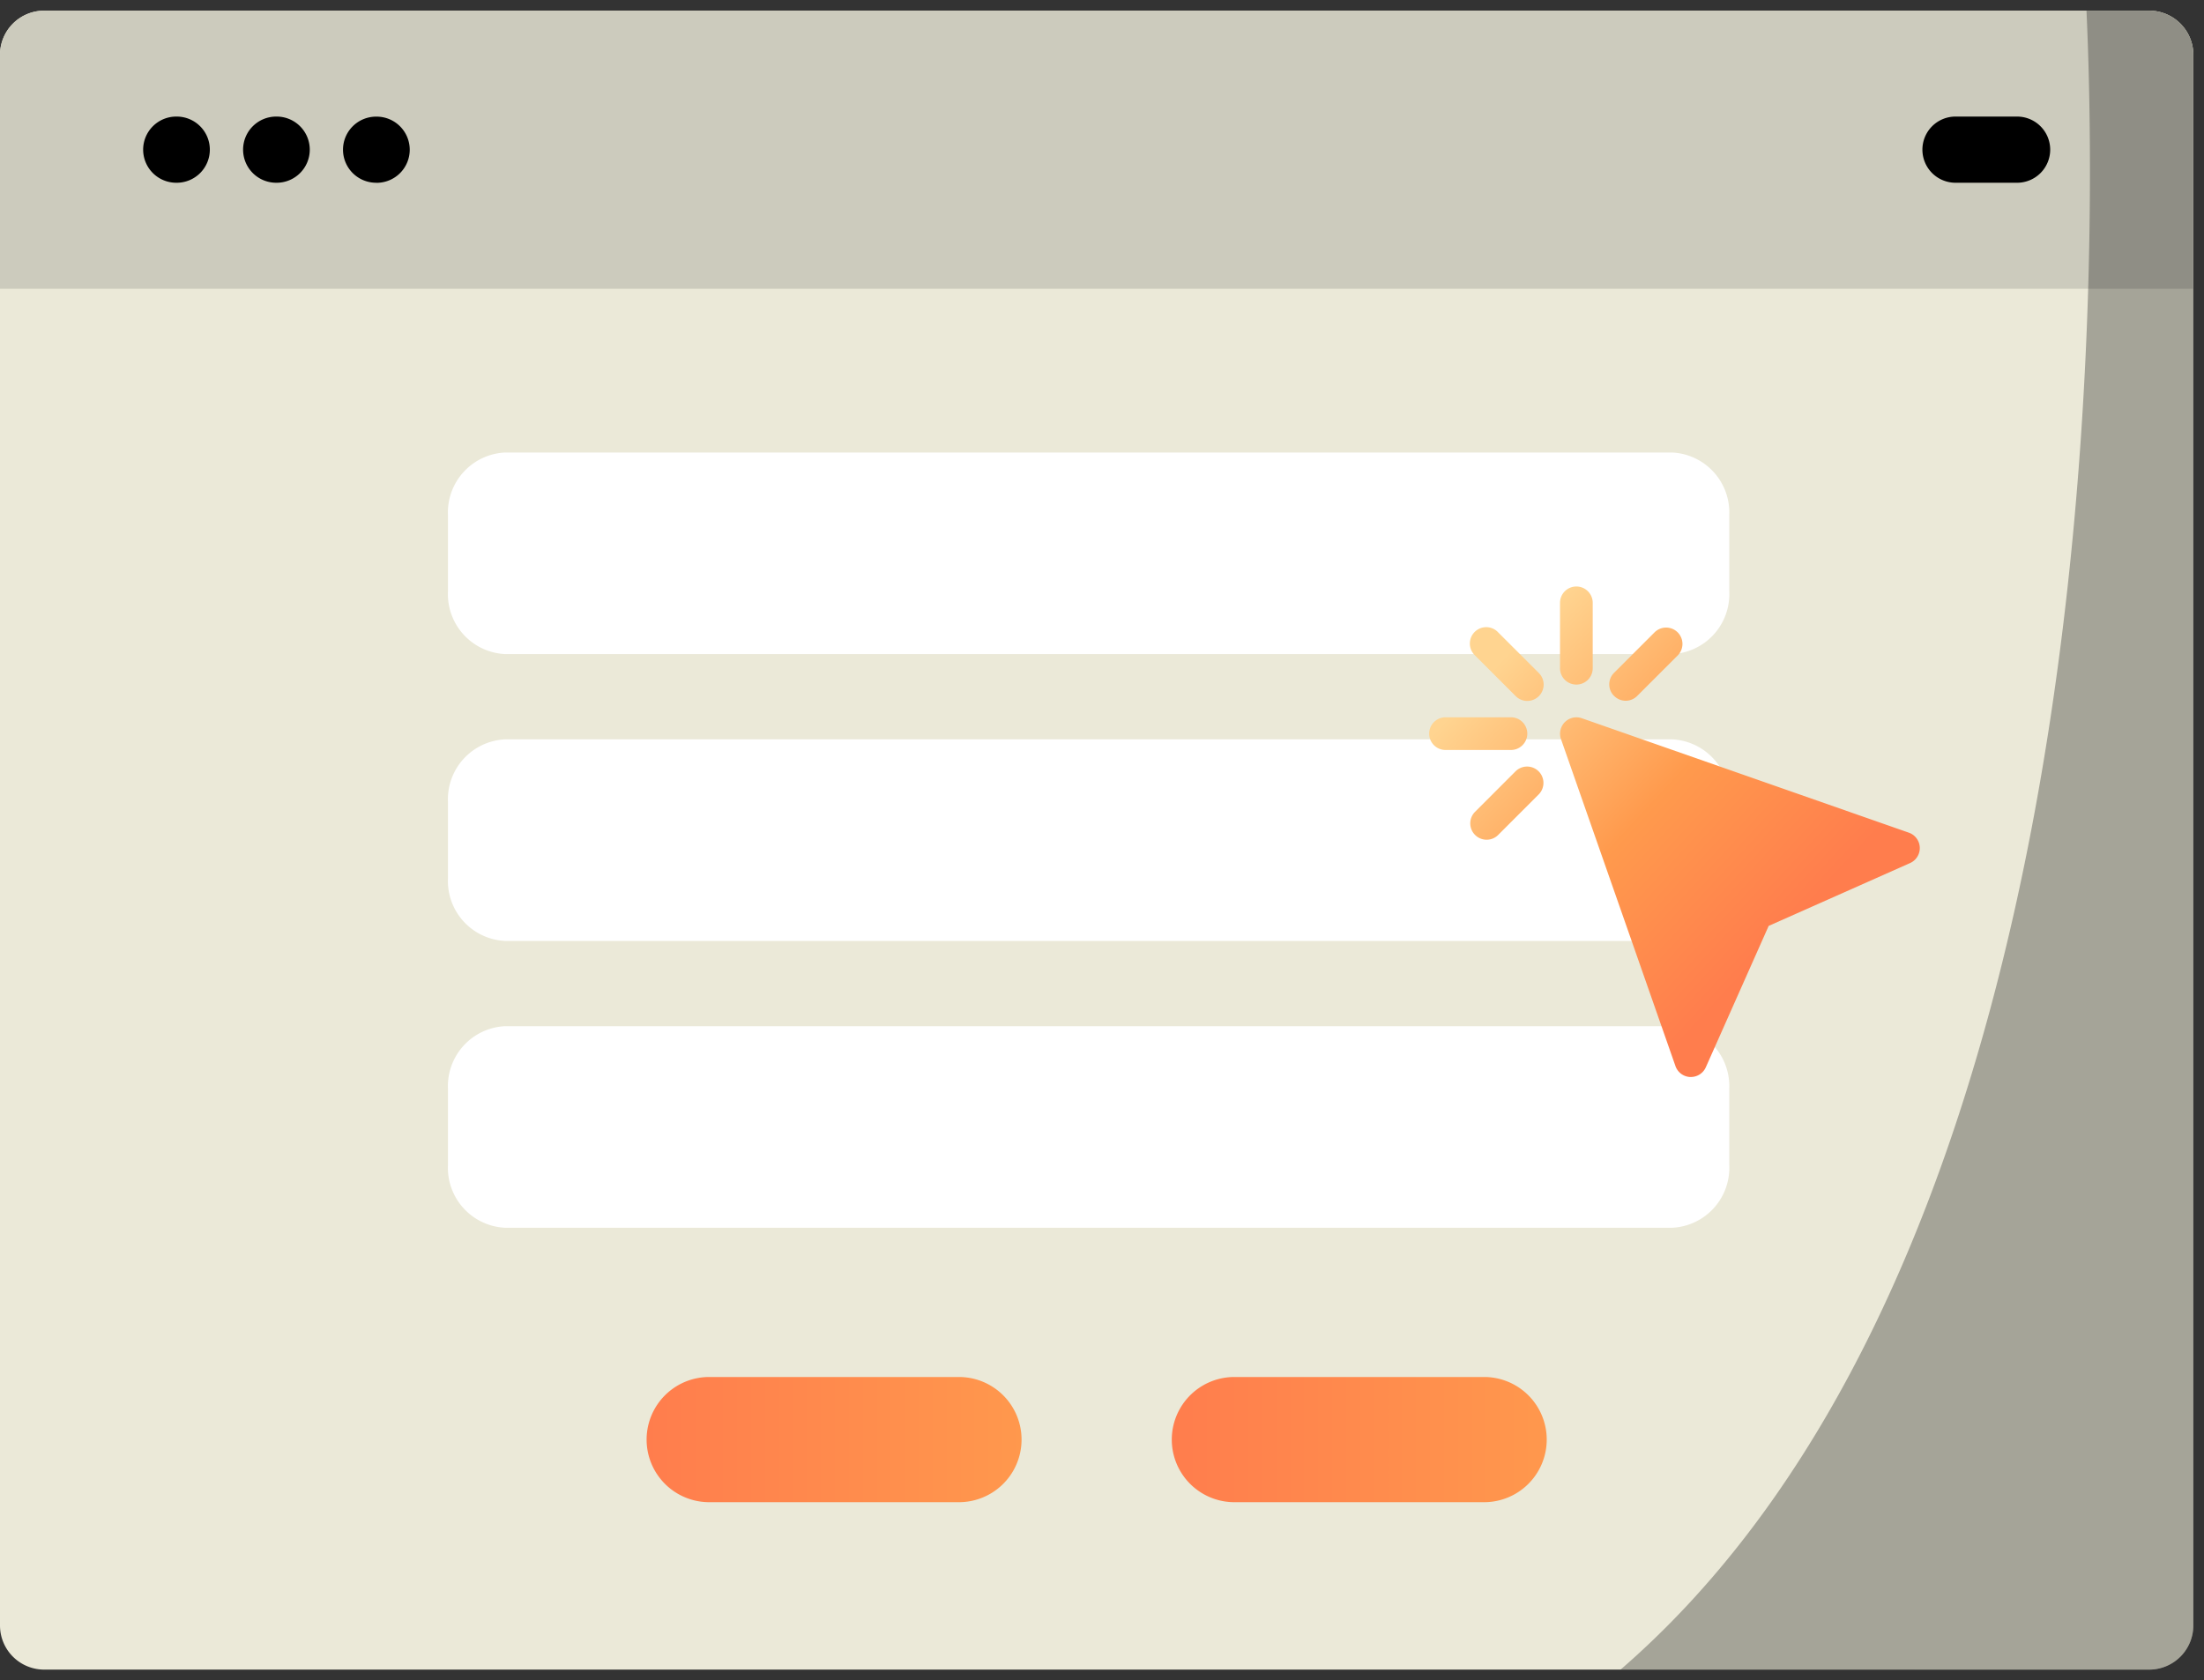
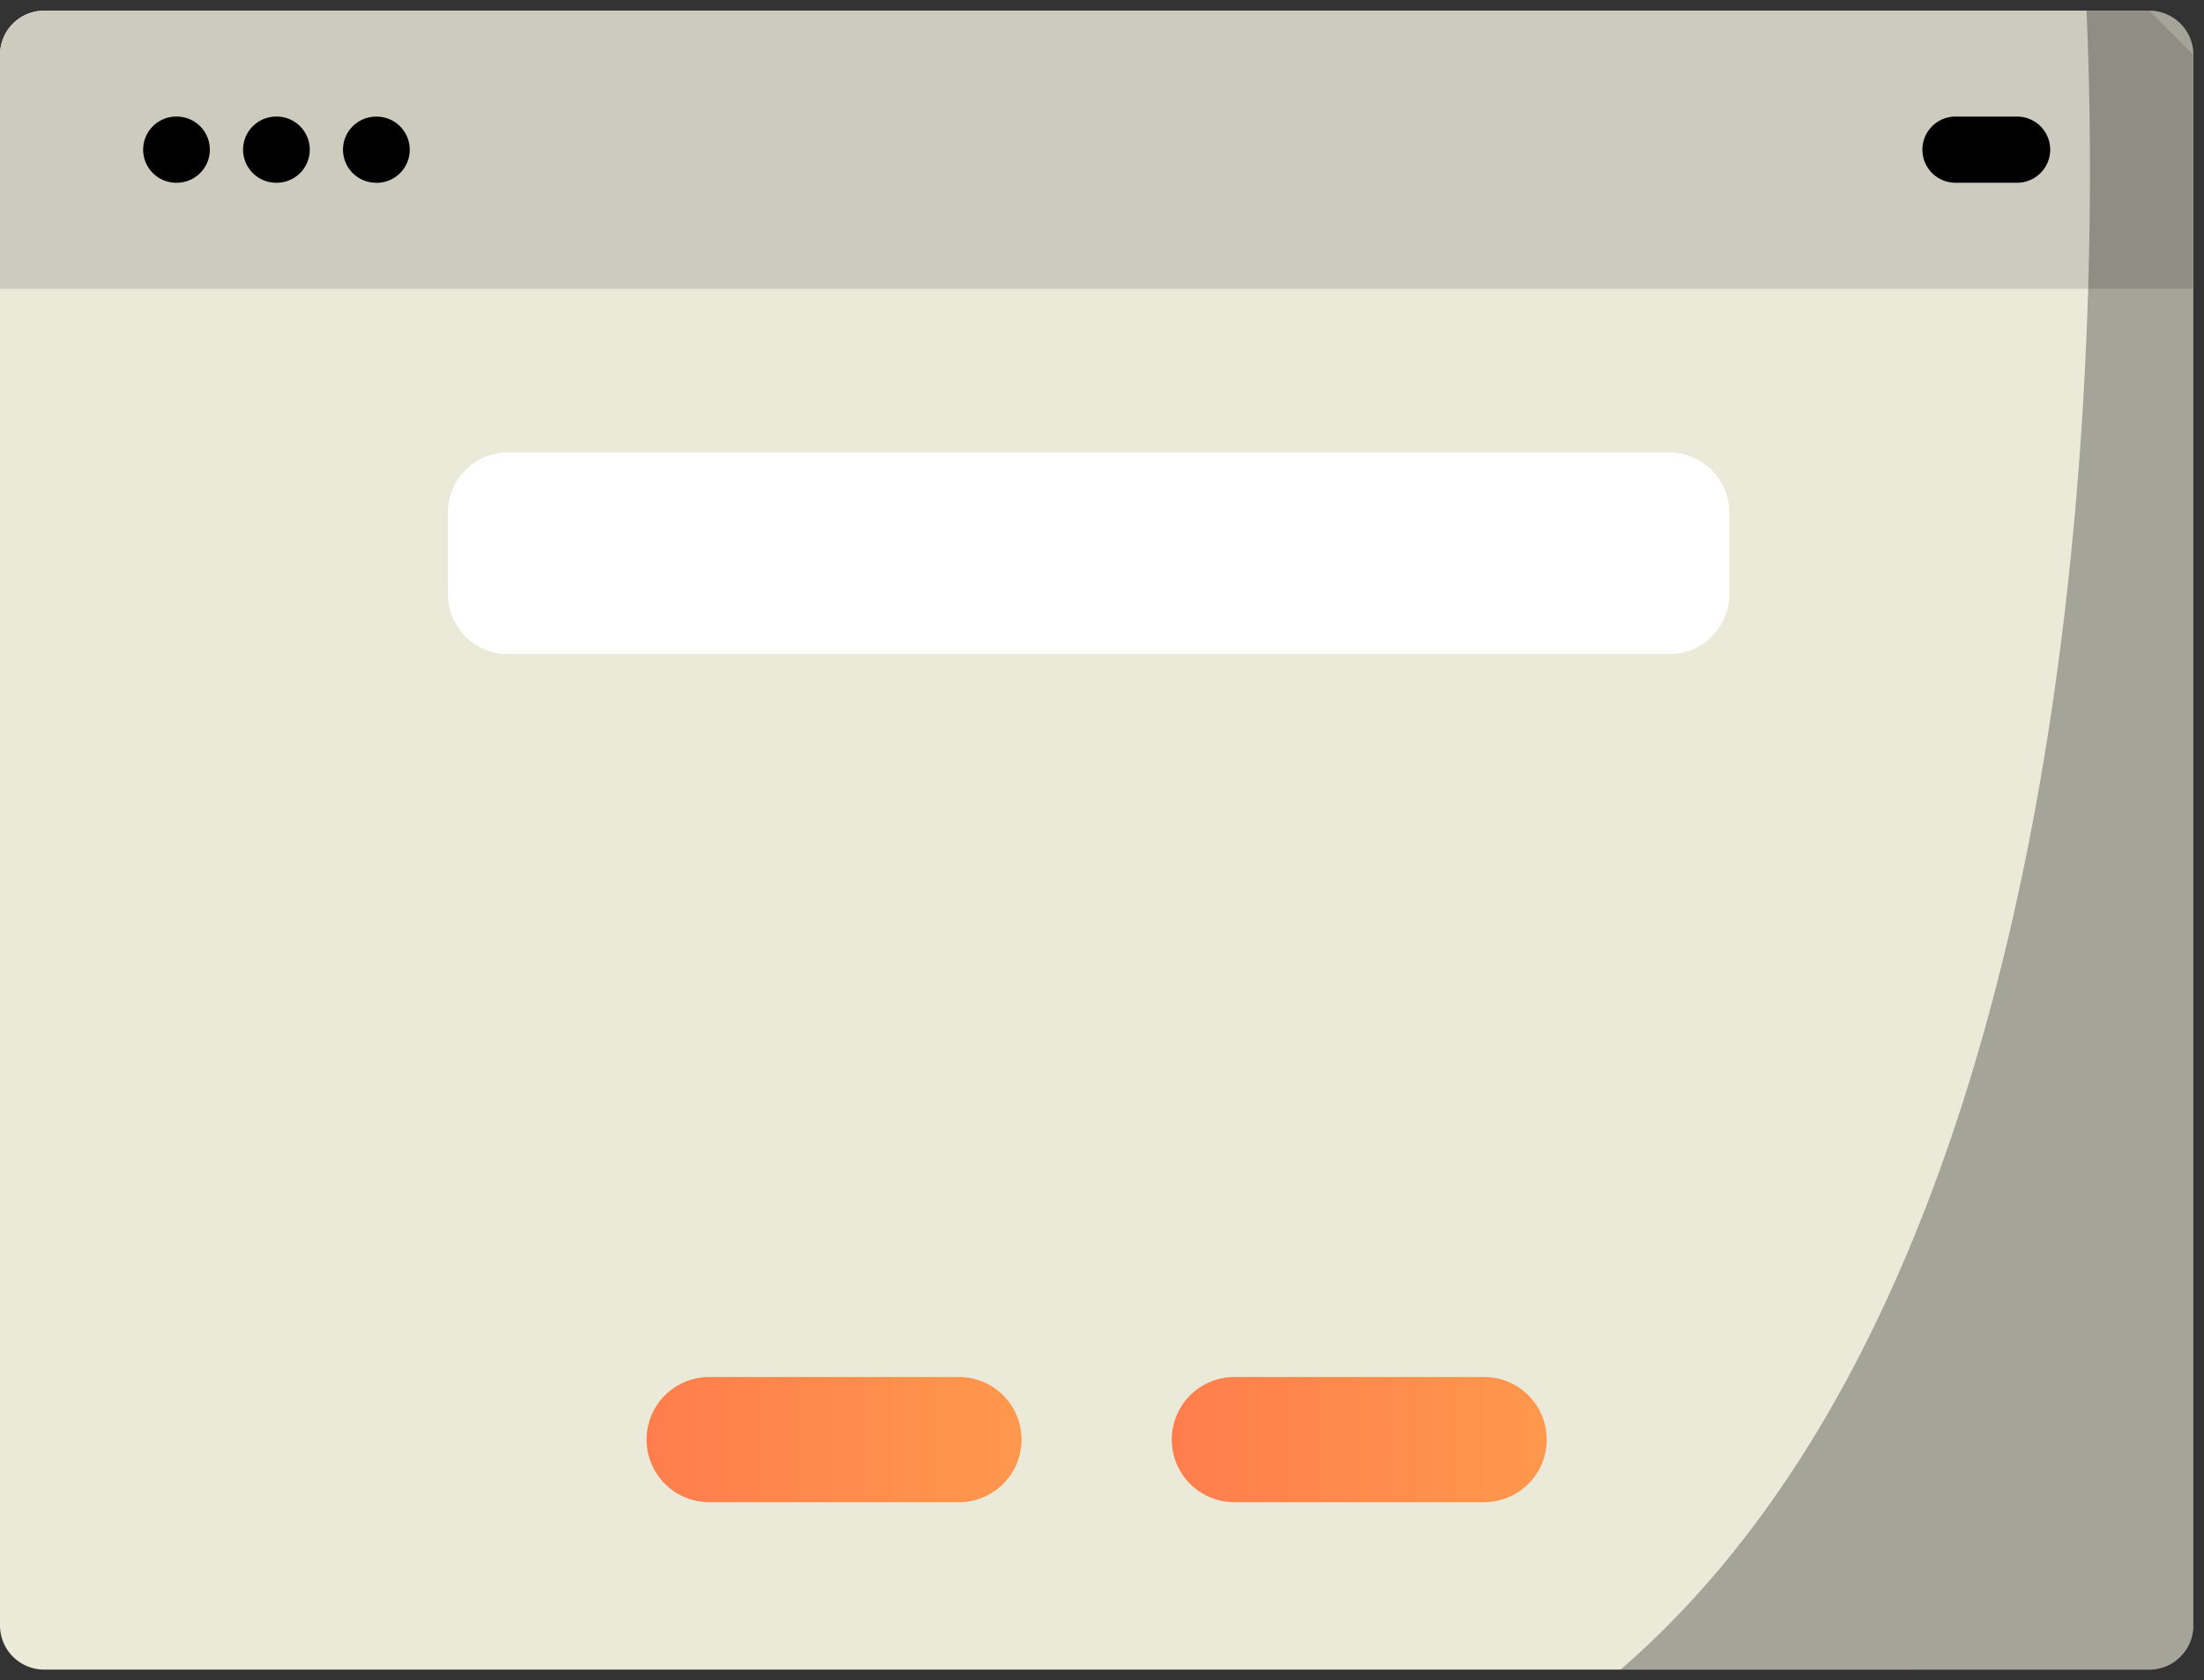
<svg xmlns="http://www.w3.org/2000/svg" xmlns:xlink="http://www.w3.org/1999/xlink" width="103.323" height="78.785" viewBox="0 0 103.323 78.785">
  <rect x="0" y="0" width="103.323" height="78.785" fill="#333333" stroke="none" />
  <defs>
    <linearGradient id="linear-gradient" x1="2.306" y1="1" x2="0" y2="1" gradientUnits="objectBoundingBox">
      <stop offset="0" stop-color="#ffd490" />
      <stop offset="0.532" stop-color="#ff9a4d" />
      <stop offset="1" stop-color="#ff7d4d" />
    </linearGradient>
    <linearGradient id="linear-gradient-3" x1="0.148" y1="0.148" x2="0.735" y2="0.693" xlink:href="#linear-gradient" />
  </defs>
  <g id="グループ_19456" data-name="グループ 19456" transform="translate(0 0.5)">
    <path id="パス_59162" data-name="パス 59162" d="M102.823,2.069V75.717a2.07,2.07,0,0,1-2.069,2.069H2.069A2.07,2.07,0,0,1,0,75.717V2.069A2.07,2.07,0,0,1,2.069,0h98.685a2.07,2.07,0,0,1,2.069,2.069" fill="#ebe9d8" />
-     <path id="パス_59164" data-name="パス 59164" d="M102.823,2.069V13.04H0V2.069A2.07,2.07,0,0,1,2.069,0h98.685a2.07,2.07,0,0,1,2.069,2.069" fill="#cccbbd" />
+     <path id="パス_59164" data-name="パス 59164" d="M102.823,2.069V13.04H0V2.069A2.07,2.07,0,0,1,2.069,0h98.685" fill="#cccbbd" />
    <path id="合体_788" data-name="合体 788" d="M-3672.859-558.9a1.552,1.552,0,0,1-1.552-1.552,1.551,1.551,0,0,1,1.552-1.551h2.887a1.552,1.552,0,0,1,1.552,1.551,1.552,1.552,0,0,1-1.552,1.552Zm-74.043,0a1.552,1.552,0,0,1-1.551-1.552A1.551,1.551,0,0,1-3746.9-562h.024a1.552,1.552,0,0,1,1.551,1.551,1.552,1.552,0,0,1-1.551,1.552Zm-4.684,0a1.552,1.552,0,0,1-1.551-1.552,1.551,1.551,0,0,1,1.551-1.551h.024a1.552,1.552,0,0,1,1.551,1.551,1.552,1.552,0,0,1-1.551,1.552Zm-4.685,0a1.552,1.552,0,0,1-1.551-1.552,1.552,1.552,0,0,1,1.551-1.551h.024a1.551,1.551,0,0,1,1.551,1.551,1.552,1.552,0,0,1-1.551,1.552Z" transform="translate(3764.533 566.969)" style="mix-blend-mode: overlay;isolation: isolate" />
    <path id="合体_784" data-name="合体 784" d="M-3654-484.215c17.581-15.218,21.358-45.927,21.92-64.745h0c.055-1.857.08-3.6.083-5.2.006-3.294-.077-5.984-.162-7.842h2.94a2.069,2.069,0,0,1,2.069,2.069v73.648a2.069,2.069,0,0,1-2.069,2.069Z" transform="translate(3729.973 562)" stroke="rgba(0,0,0,0)" stroke-miterlimit="10" stroke-width="1" opacity="0.3" style="mix-blend-mode: overlay;isolation: isolate" />
    <path id="パス_59170" data-name="パス 59170" d="M151.847,210.67v3.581a2.814,2.814,0,0,1-2.673,2.936H94.452a2.814,2.814,0,0,1-2.673-2.936V210.67a2.814,2.814,0,0,1,2.673-2.934h54.721a2.814,2.814,0,0,1,2.673,2.934" transform="translate(-70.779 -187.018)" fill="#fff" />
    <path id="パス_59172" data-name="パス 59172" d="M165.583,287.745H153.876a2.935,2.935,0,1,1,0-5.87h11.707a2.935,2.935,0,0,1,0,5.87" transform="translate(-120.628 -217.809)" fill="url(#linear-gradient)" />
    <path id="パス_59173" data-name="パス 59173" d="M288.175,287.745H276.468a2.935,2.935,0,1,1,0-5.87h11.707a2.935,2.935,0,1,1,0,5.87" transform="translate(-218.6 -217.809)" fill="url(#linear-gradient)" />
-     <path id="パス_59218" data-name="パス 59218" d="M151.847,210.67v3.581a2.814,2.814,0,0,1-2.673,2.936H94.452a2.814,2.814,0,0,1-2.673-2.936V210.67a2.814,2.814,0,0,1,2.673-2.934h54.721a2.814,2.814,0,0,1,2.673,2.934" transform="translate(-70.779 -173.568)" fill="#fff" />
-     <path id="パス_59219" data-name="パス 59219" d="M151.847,210.67v3.581a2.814,2.814,0,0,1-2.673,2.936H94.452a2.814,2.814,0,0,1-2.673-2.936V210.67a2.814,2.814,0,0,1,2.673-2.934h54.721a2.814,2.814,0,0,1,2.673,2.934" transform="translate(-70.779 -160.119)" fill="#fff" />
-     <path id="合体_783" data-name="合体 783" d="M-3639.384-536.618a.767.767,0,0,1-.69-.513l-5.367-15.333a.768.768,0,0,1,.471-.977.771.771,0,0,1,.253-.043.78.78,0,0,1,.25.042l15.334,5.367a.766.766,0,0,1,.47.977.767.767,0,0,1-.412.448l-6.629,2.946-2.947,6.63a.767.767,0,0,1-.7.455Zm-10.094-11.361a.766.766,0,0,1,0-1.065l1.916-1.917a.768.768,0,0,1,.532-.214.764.764,0,0,1,.552.234.766.766,0,0,1,0,1.065l-1.916,1.917a.764.764,0,0,1-.532.215A.764.764,0,0,1-3649.478-547.979Zm-1.375-3.973a.767.767,0,0,1-.767-.767.767.767,0,0,1,.767-.766h3.066a.766.766,0,0,1,.767.766.767.767,0,0,1-.767.767Zm3.291-2.524-1.916-1.917a.765.765,0,0,1-.019-1.083.765.765,0,0,1,.552-.235.763.763,0,0,1,.532.215l.018.019,1.917,1.916a.766.766,0,0,1,0,1.084.767.767,0,0,1-.542.225A.768.768,0,0,1-3647.562-554.476Zm4.6-.02a.766.766,0,0,1,0-1.065l1.917-1.916a.763.763,0,0,1,.532-.215.764.764,0,0,1,.552.234.768.768,0,0,1,0,1.066l-1.917,1.916a.764.764,0,0,1-.532.215A.764.764,0,0,1-3642.962-554.5Zm-2.524-1.289v-3.067a.766.766,0,0,1,.766-.766.766.766,0,0,1,.767.766v3.067a.766.766,0,0,1-.767.766A.766.766,0,0,1-3645.486-555.784Z" transform="translate(3718.619 586.618)" fill="url(#linear-gradient-3)" />
  </g>
</svg>